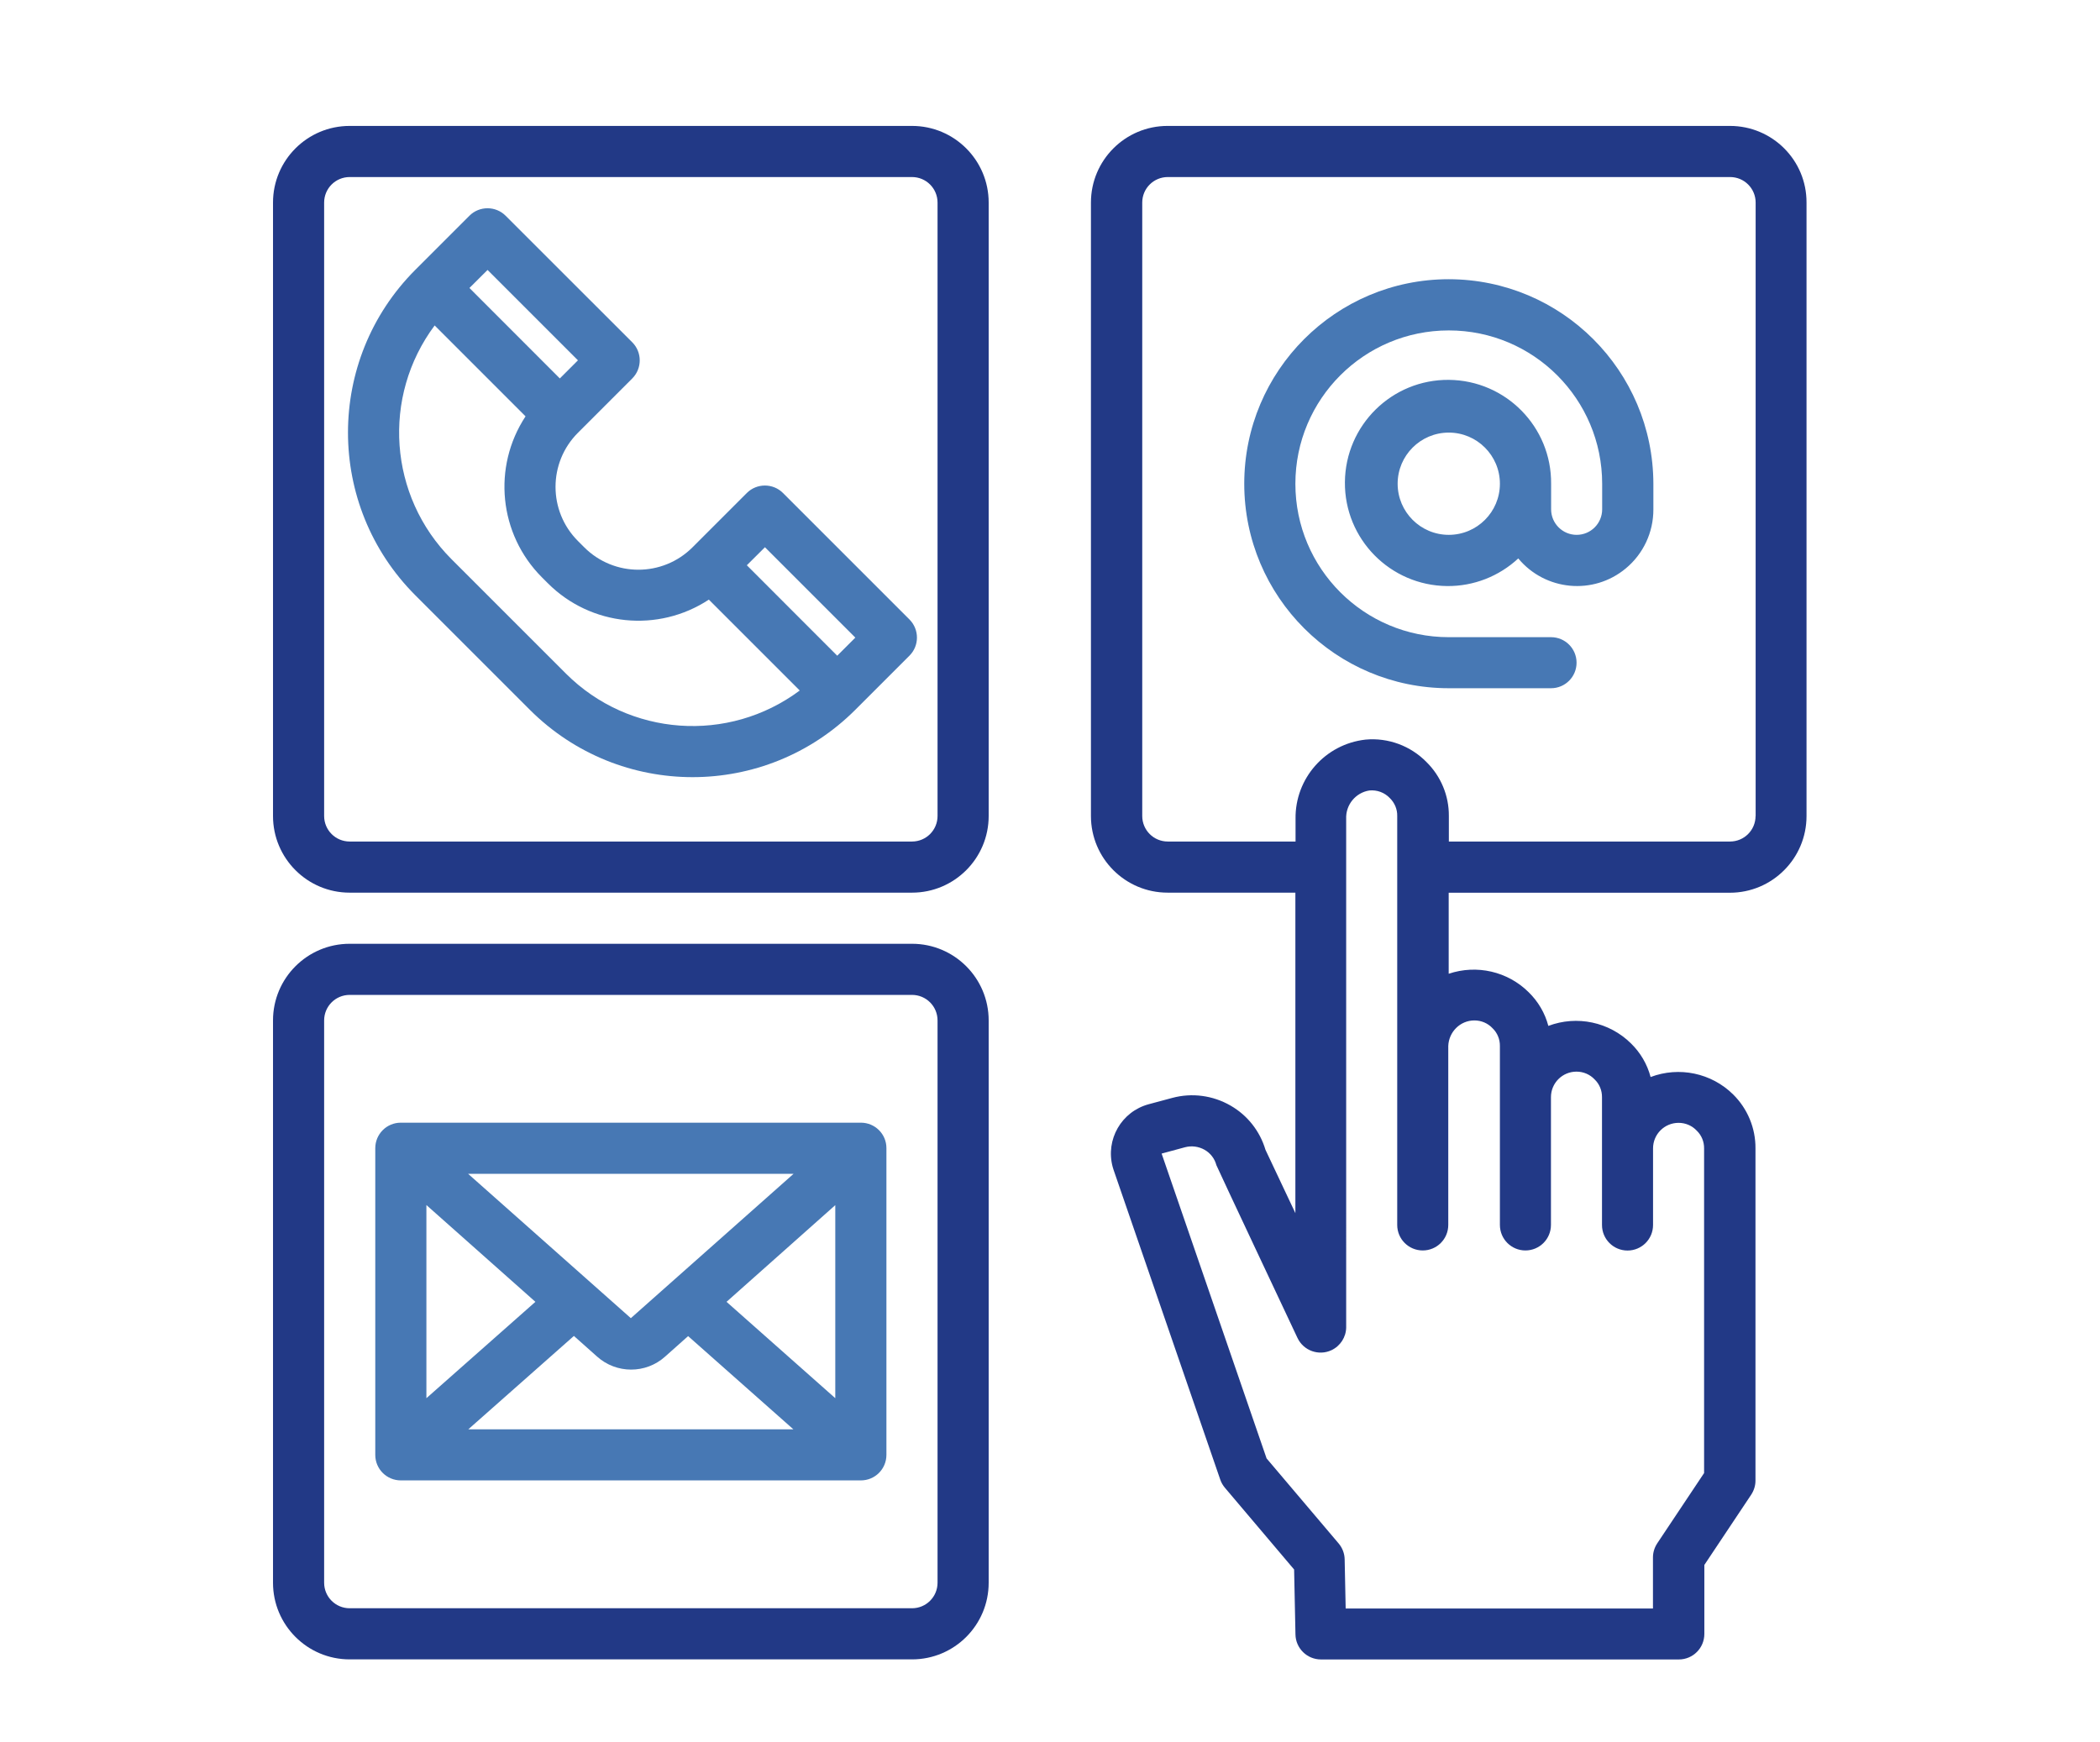
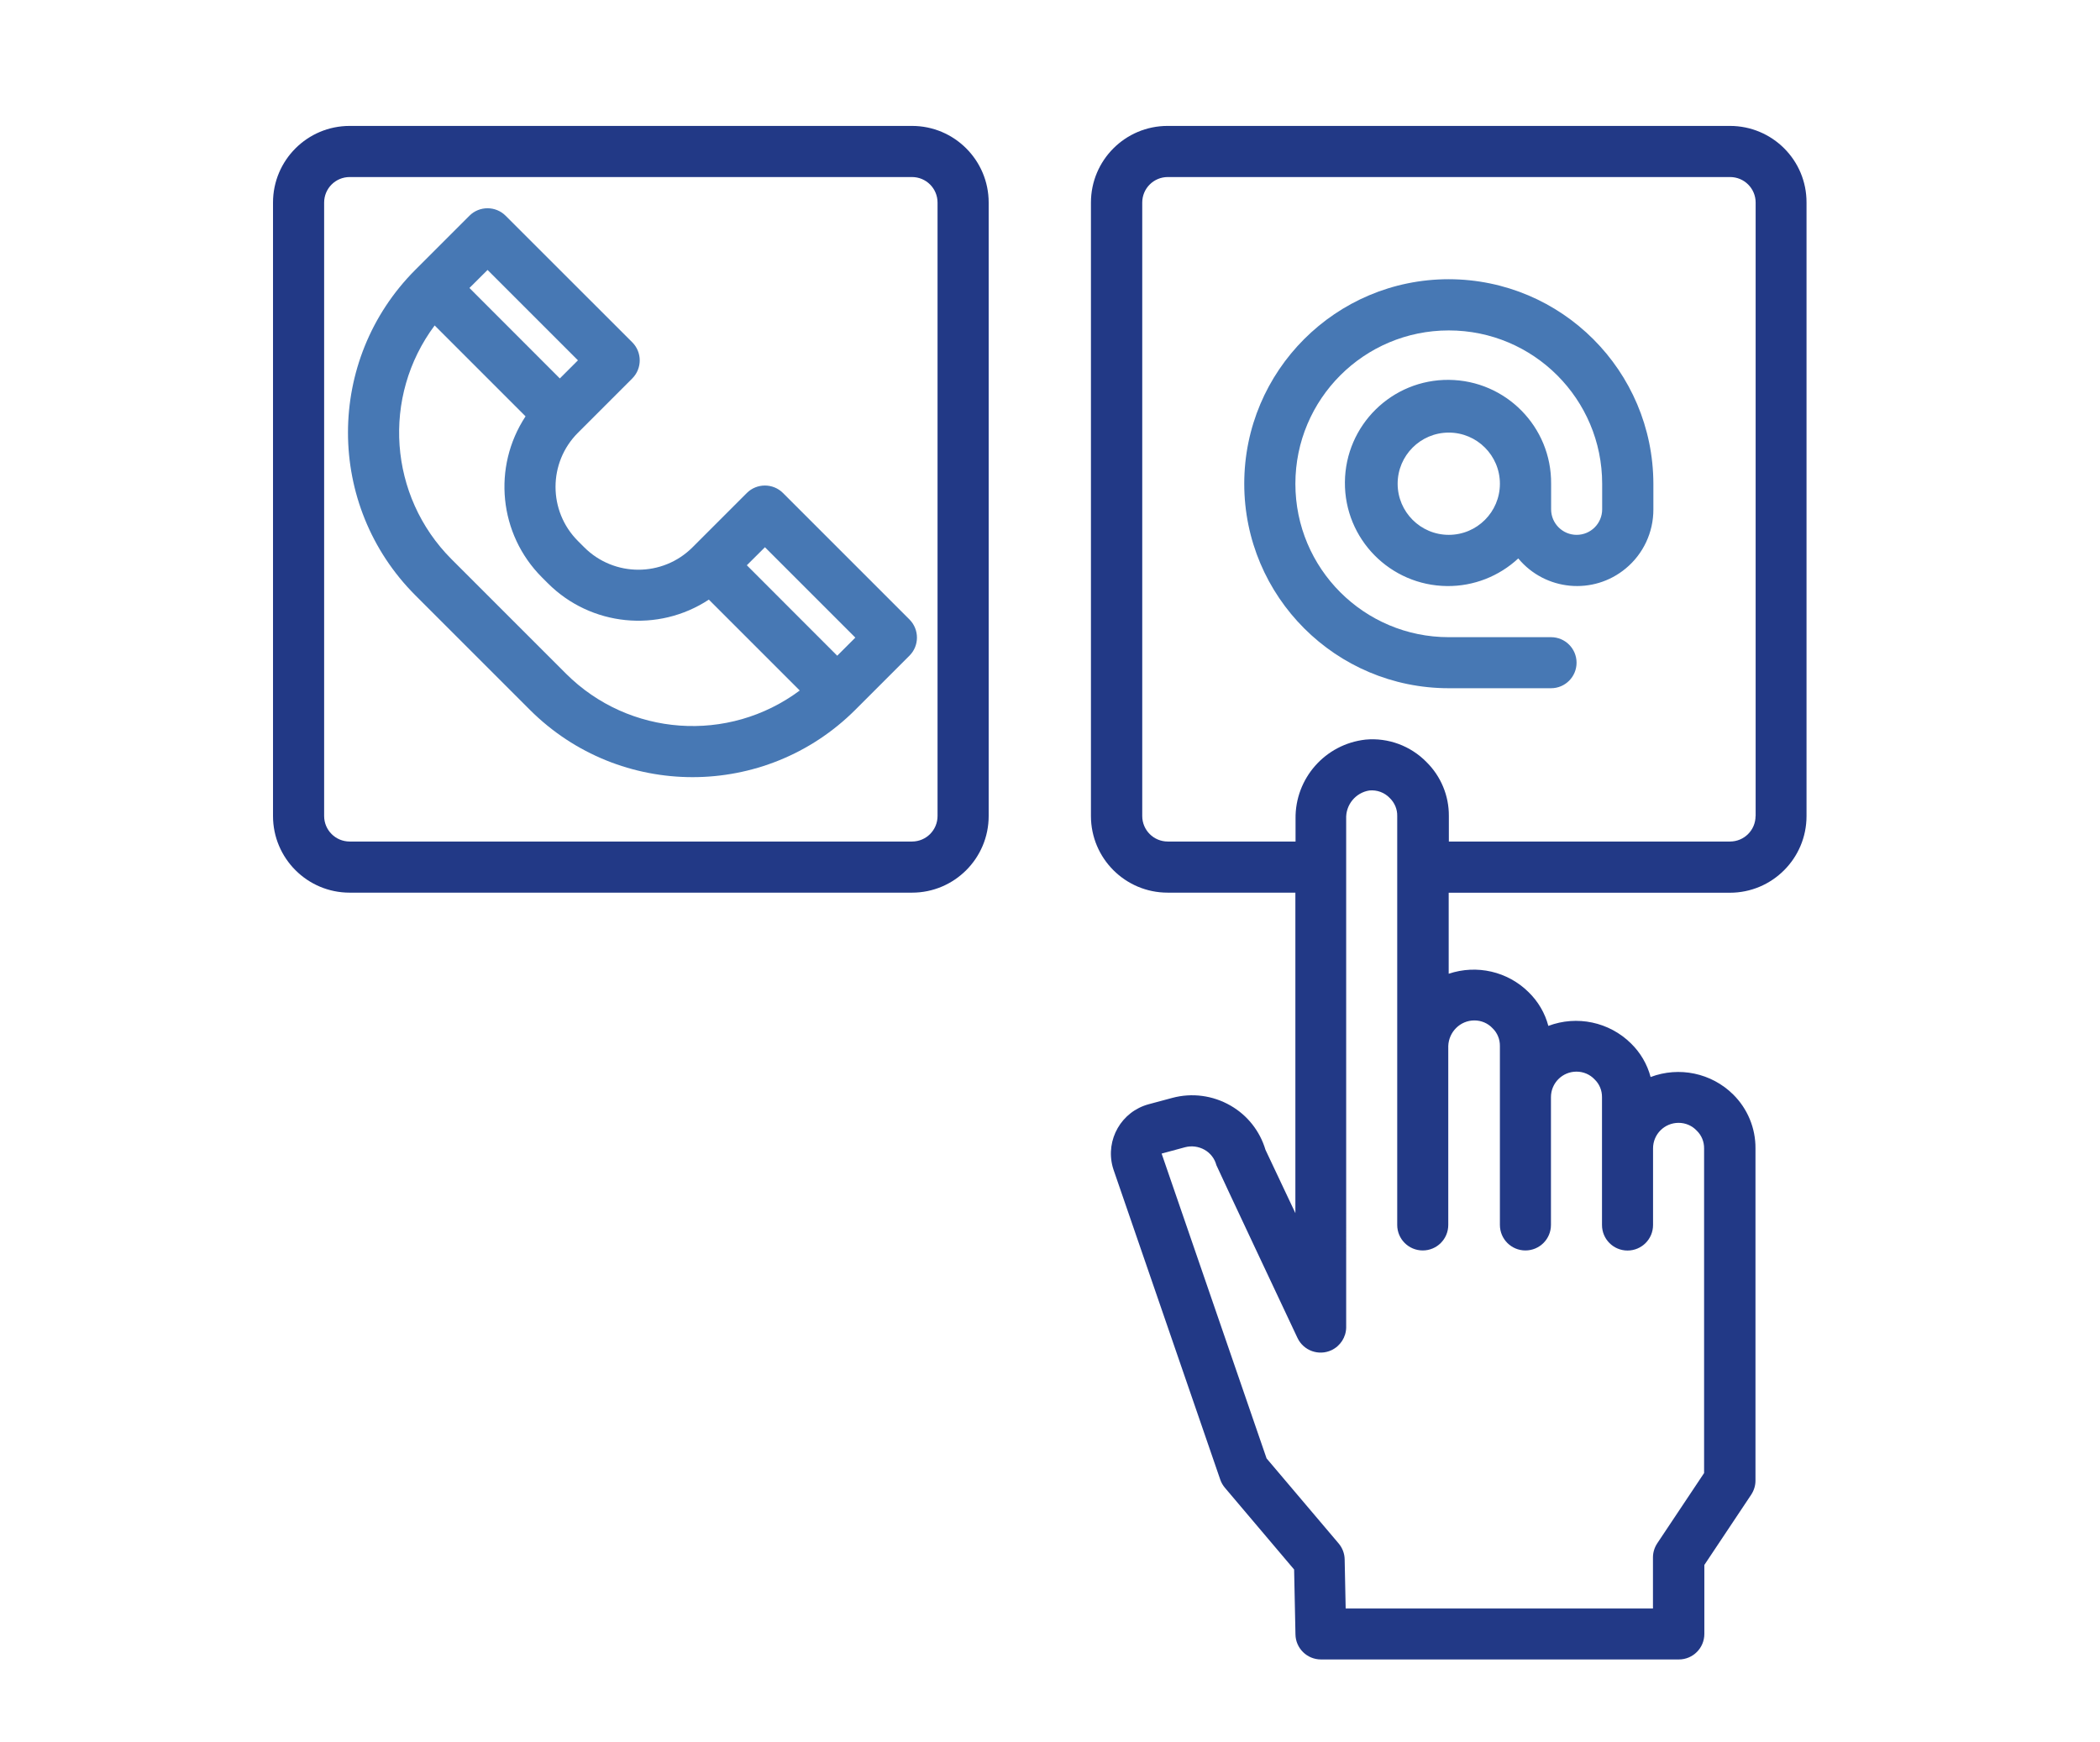
<svg xmlns="http://www.w3.org/2000/svg" version="1.1" id="Camada_1" x="0px" y="0px" viewBox="0 0 249.3 206.8" style="enable-background:new 0 0 249.3 206.8;" xml:space="preserve">
  <style type="text/css">
	.st0{fill:#223986;}
	.st1{fill:#4778B4;}
	.st2{fill:#FFFFFF;}
	.st3{fill-rule:evenodd;clip-rule:evenodd;fill:#223986;}
	.st4{fill-rule:evenodd;clip-rule:evenodd;fill:#4778B4;}
	.st5{fill:none;stroke:#E6E7E8;stroke-miterlimit:10;}
	.st6{fill:none;stroke:#344683;stroke-width:14;stroke-miterlimit:10;}
</style>
  <g id="Communicate_00000044139064776074352540000009897386128349828512_">
    <path class="st1" d="M107.97,73.55L92.95,58.53c-1.18-1.18-3.11-1.18-4.29,0l-6.44,6.44c-3.55,3.56-9.32,3.56-12.87,0c0,0,0,0,0,0   l-0.73-0.73c-3.56-3.55-3.56-9.32,0-12.87c0,0,0,0,0,0l6.44-6.44c1.18-1.18,1.18-3.11,0-4.29L60.02,25.61   c-1.18-1.18-3.11-1.18-4.29,0l-6.44,6.44C38.65,42.72,38.65,60,49.3,70.67l13.61,13.61c10.67,10.65,27.95,10.65,38.62,0l6.44-6.44   C109.15,76.66,109.15,74.74,107.97,73.55z M90.81,64.97l10.73,10.73l-2.15,2.15L88.66,67.11L90.81,64.97z M57.88,32.05l10.73,10.73   l-2.15,2.15L55.73,34.19L57.88,32.05z M67.2,79.99L53.59,66.38c-7.45-7.47-8.3-19.28-1.99-27.74l10.79,10.79   c-3.96,6.02-3.16,13.99,1.93,19.1l0.73,0.73c5.1,5.09,13.08,5.89,19.1,1.93l10.79,10.79C86.48,88.29,74.67,87.44,67.2,79.99   L67.2,79.99z" />
    <path class="st0" d="M108.27,105.98H41.51c-5.03,0-9.1-4.08-9.1-9.1l0,0V24.05c0-5.03,4.08-9.1,9.1-9.1h66.76   c5.03,0,9.1,4.08,9.1,9.1v72.83C117.37,101.9,113.3,105.98,108.27,105.98L108.27,105.98z M41.51,21.02c-1.68,0-3.03,1.36-3.03,3.03   v72.83c0,1.68,1.36,3.03,3.03,3.03h66.76c1.68,0,3.03-1.36,3.03-3.03V24.05c0-1.68-1.36-3.03-3.03-3.03H41.51z" />
-     <path class="st0" d="M108.27,197.01H41.51c-5.03,0-9.1-4.08-9.1-9.1v-66.76c0-5.03,4.08-9.1,9.1-9.1h66.76c5.03,0,9.1,4.08,9.1,9.1   v66.76C117.37,192.94,113.3,197.01,108.27,197.01z M41.51,118.12c-1.68,0-3.03,1.36-3.03,3.03v66.76c0,1.68,1.36,3.03,3.03,3.03   h66.76c1.68,0,3.03-1.36,3.03-3.03v-66.76c0-1.68-1.36-3.03-3.03-3.03H41.51z" />
-     <path class="st1" d="M102.2,133.29H47.58c-1.68,0-3.03,1.36-3.03,3.03v36.41c0,1.68,1.36,3.03,3.03,3.03h54.62   c1.68,0,3.03-1.36,3.03-3.03v-36.41C105.24,134.65,103.88,133.29,102.2,133.29z M74.89,156.5l-19.32-17.14h38.64L74.89,156.5z    M63.56,154.56L50.62,166v-22.93L63.56,154.56z M68.13,158.61l2.73,2.43c2.3,2.08,5.8,2.09,8.1,0.02l2.73-2.43l12.5,11.07h-38.6   L68.13,158.61z M86.25,154.56l12.91-11.48V166L86.25,154.56z" />
    <path class="st0" d="M205.37,14.95h-66.76c-5.03,0-9.1,4.08-9.1,9.1v72.83c0,5.03,4.08,9.1,9.1,9.1l0,0h15.17v38.05l-3.55-7.52   c-0.66-2.22-2.14-4.1-4.15-5.25c-2.1-1.21-4.58-1.54-6.92-0.91l-2.79,0.75c-3.24,0.87-5.15,4.2-4.28,7.44   c0.03,0.11,0.06,0.22,0.1,0.33l12.67,36.79c0.12,0.36,0.31,0.68,0.55,0.97l8.22,9.71l0.16,7.71c0.03,1.65,1.38,2.97,3.03,2.97   h42.48c1.68,0,3.03-1.36,3.03-3.03v-8.19l5.56-8.34c0.33-0.5,0.51-1.08,0.51-1.67v-39.45c0.02-2.4-0.94-4.71-2.65-6.4   c-2.58-2.55-6.41-3.35-9.8-2.07c-0.4-1.52-1.21-2.9-2.34-4c-2.58-2.54-6.41-3.35-9.8-2.07c-0.4-1.52-1.21-2.9-2.34-4   c-2.49-2.47-6.16-3.31-9.49-2.19v-9.62h33.38c5.03,0,9.1-4.08,9.1-9.1l0,0V24.05C214.48,19.02,210.4,14.95,205.37,14.95z    M175.03,121.15c0.82,0,1.6,0.33,2.16,0.93c0.57,0.55,0.88,1.31,0.87,2.11v21.24c0,1.68,1.36,3.03,3.03,3.03   c1.68,0,3.03-1.36,3.03-3.03v-15.17c0-1.68,1.36-3.03,3.03-3.03c0.82,0,1.6,0.33,2.16,0.93c0.57,0.55,0.88,1.31,0.87,2.11v15.17   c0,1.68,1.36,3.03,3.03,3.03c1.68,0,3.03-1.36,3.03-3.03v-9.1c0-1.68,1.36-3.03,3.03-3.03c0.82,0,1.6,0.33,2.16,0.93   c0.57,0.55,0.88,1.31,0.87,2.11v38.54l-5.56,8.34c-0.33,0.5-0.51,1.08-0.51,1.67v6.07h-36.48l-0.12-5.83   c-0.01-0.7-0.27-1.37-0.72-1.9l-8.55-10.09l-12.46-36.19l2.77-0.75c0.79-0.21,1.62-0.1,2.33,0.3c0.69,0.39,1.2,1.05,1.4,1.82   c0.05,0.18,9.63,20.52,9.63,20.52c0.72,1.52,2.53,2.16,4.04,1.45c1.05-0.5,1.73-1.55,1.74-2.71V97.22   c-0.07-1.66,1.11-3.11,2.75-3.37c0.91-0.09,1.81,0.24,2.44,0.91c0.57,0.56,0.89,1.33,0.87,2.12v48.55c0,1.68,1.36,3.03,3.03,3.03   c1.68,0,3.03-1.36,3.03-3.03v-21.24C171.99,122.51,173.35,121.15,175.03,121.15z M208.41,96.88c0,1.68-1.36,3.03-3.03,3.03h-33.38   v-3.03c0.02-2.4-0.94-4.71-2.65-6.4c-1.89-1.93-4.55-2.92-7.24-2.67c-4.78,0.53-8.38,4.6-8.31,9.41v2.69h-15.17   c-1.68,0-3.03-1.36-3.03-3.03V24.05c0-1.68,1.36-3.03,3.03-3.03h66.76c1.68,0,3.03,1.36,3.03,3.03V96.88z" />
    <path class="st1" d="M171.99,33.15c-13.41,0-24.28,10.87-24.28,24.28s10.87,24.28,24.28,24.28h12.14c1.68,0,3.03-1.36,3.03-3.03   c0-1.68-1.36-3.03-3.03-3.03h-12.14c-10.06,0-18.21-8.15-18.21-18.21s8.15-18.21,18.21-18.21s18.21,8.15,18.21,18.21v3.03   c0,1.68-1.36,3.03-3.03,3.03s-3.03-1.36-3.03-3.03v-3.03c0.06-6.76-5.38-12.28-12.14-12.34c-6.76-0.06-12.28,5.38-12.34,12.14   s5.38,12.28,12.14,12.34c3.13,0.03,6.15-1.15,8.44-3.28c3.2,3.85,8.91,4.39,12.76,1.19c2.09-1.73,3.29-4.3,3.28-7.02v-3.03   C196.25,44.03,185.4,33.17,171.99,33.15z M171.99,63.5c-3.35,0-6.07-2.72-6.07-6.07c0-3.35,2.72-6.07,6.07-6.07   s6.07,2.72,6.07,6.07C178.06,60.78,175.35,63.5,171.99,63.5z" />
  </g>
</svg>